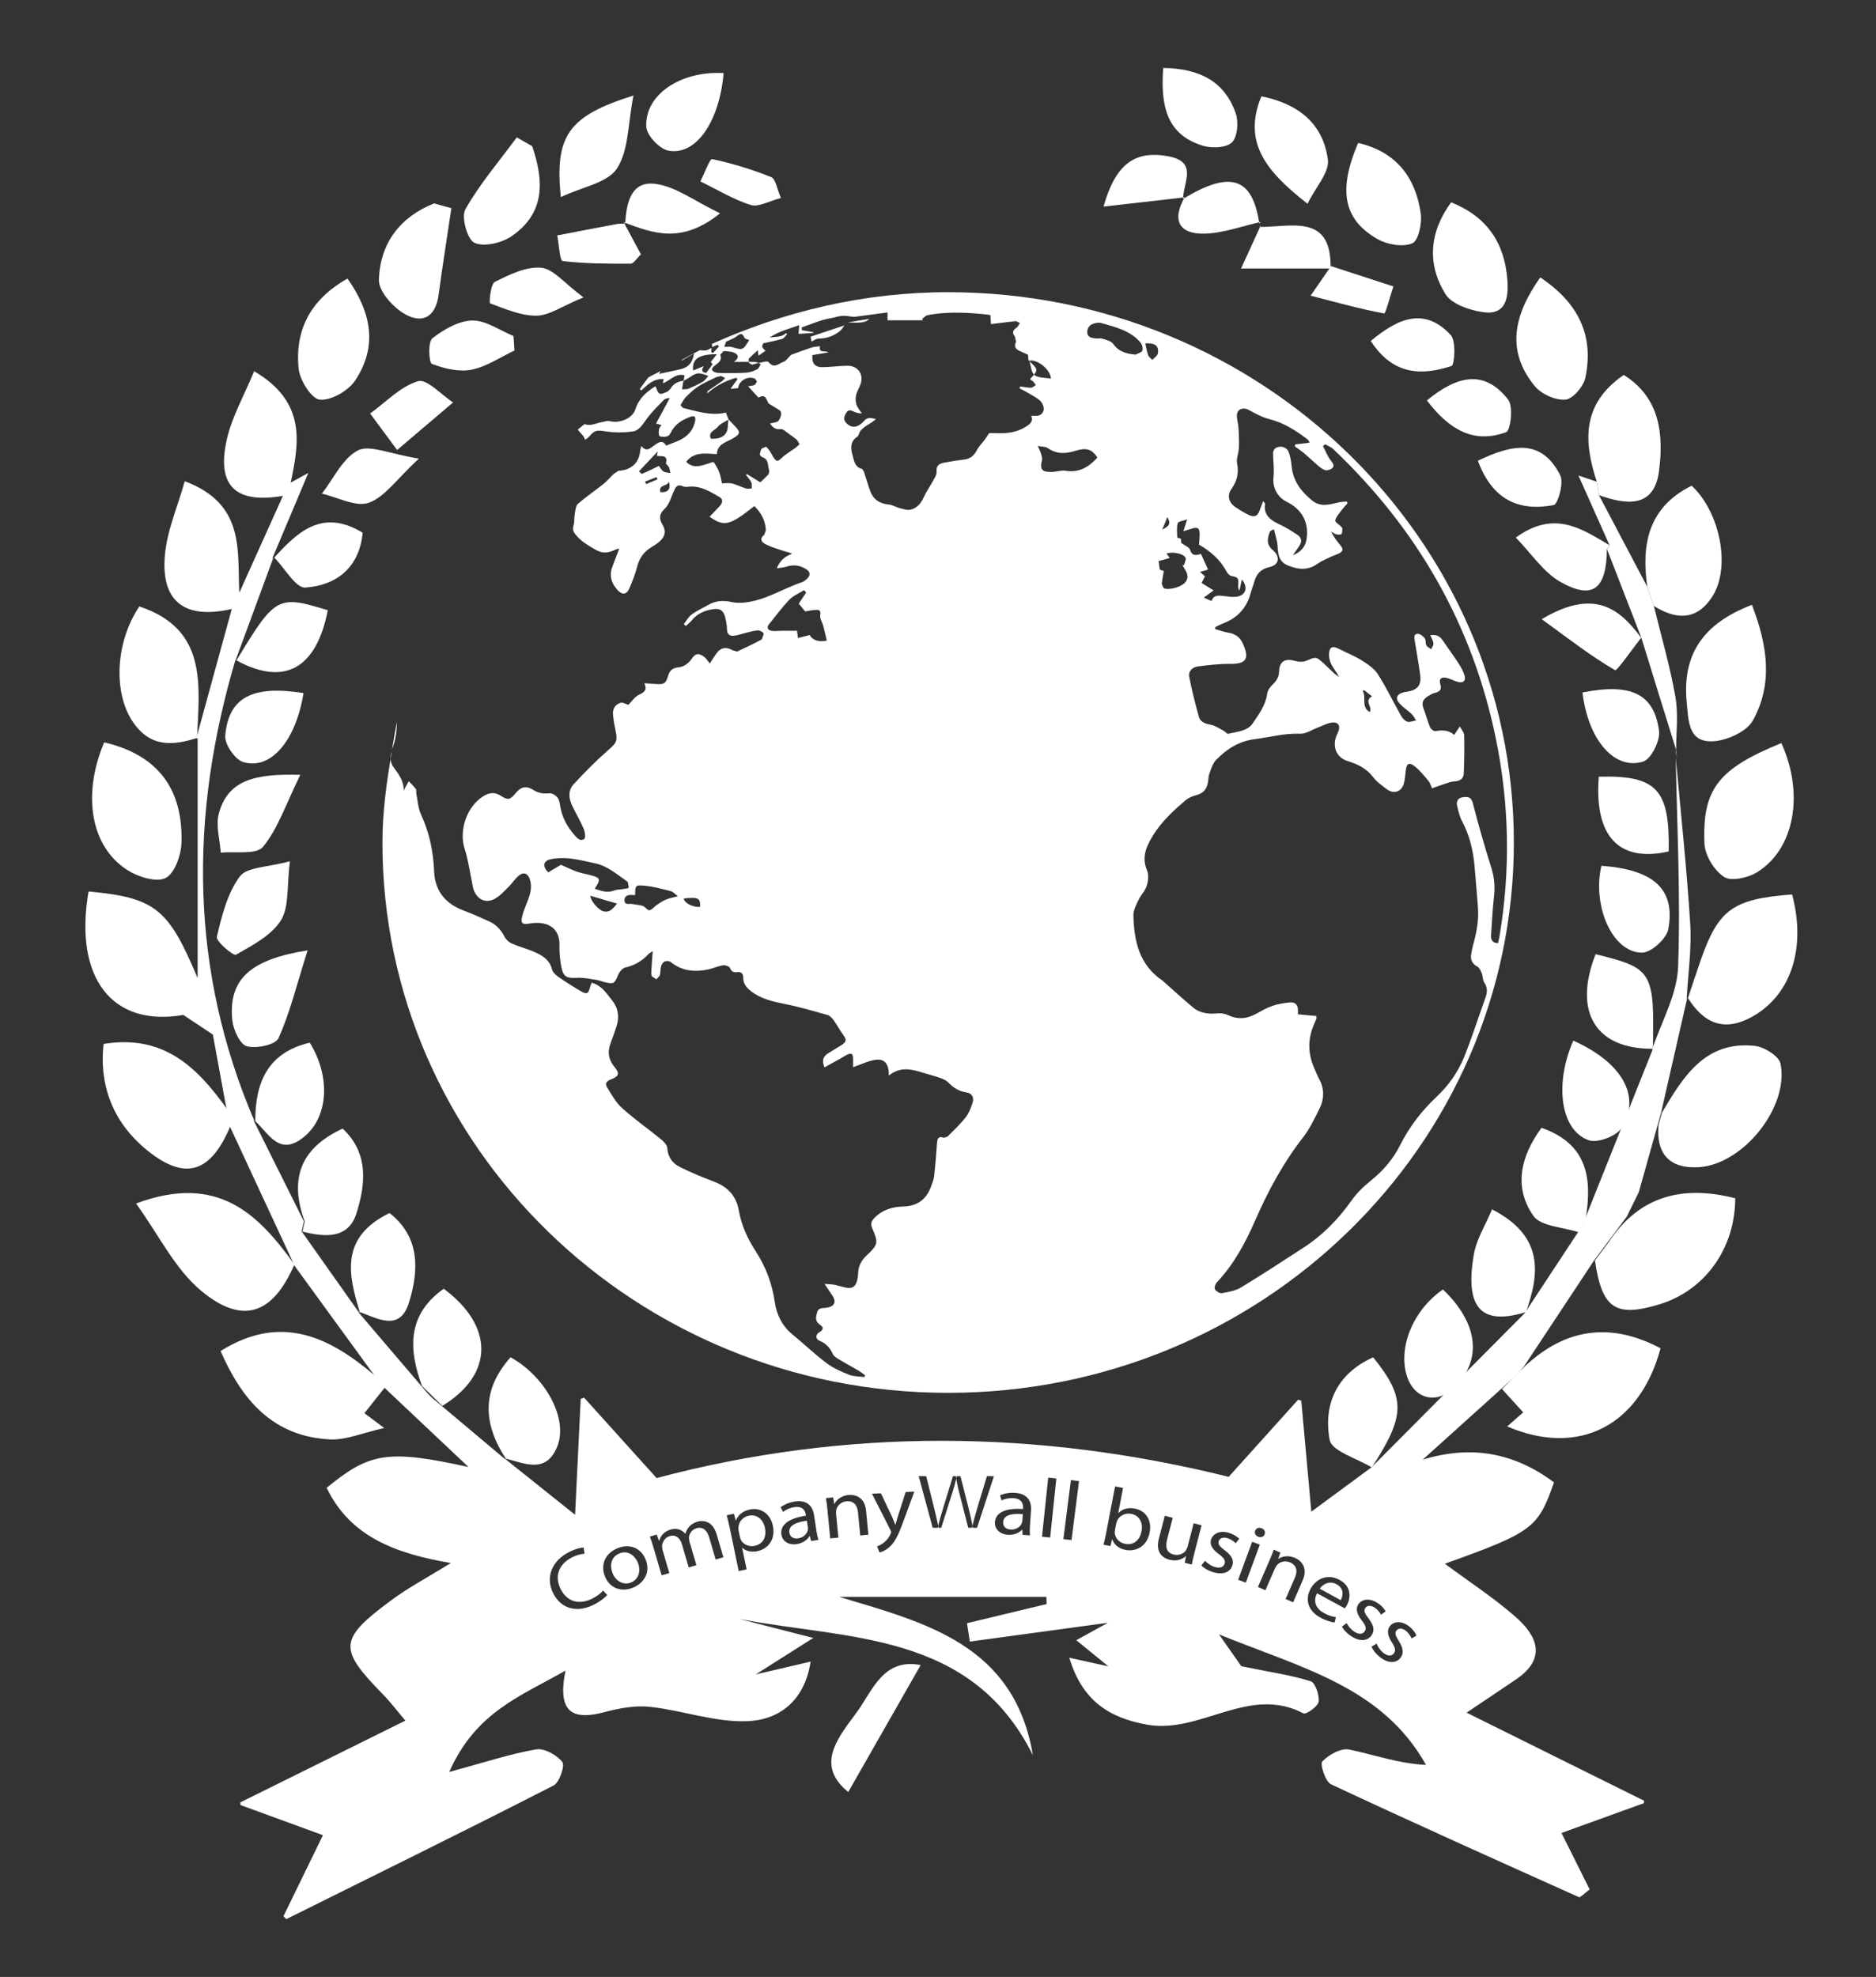
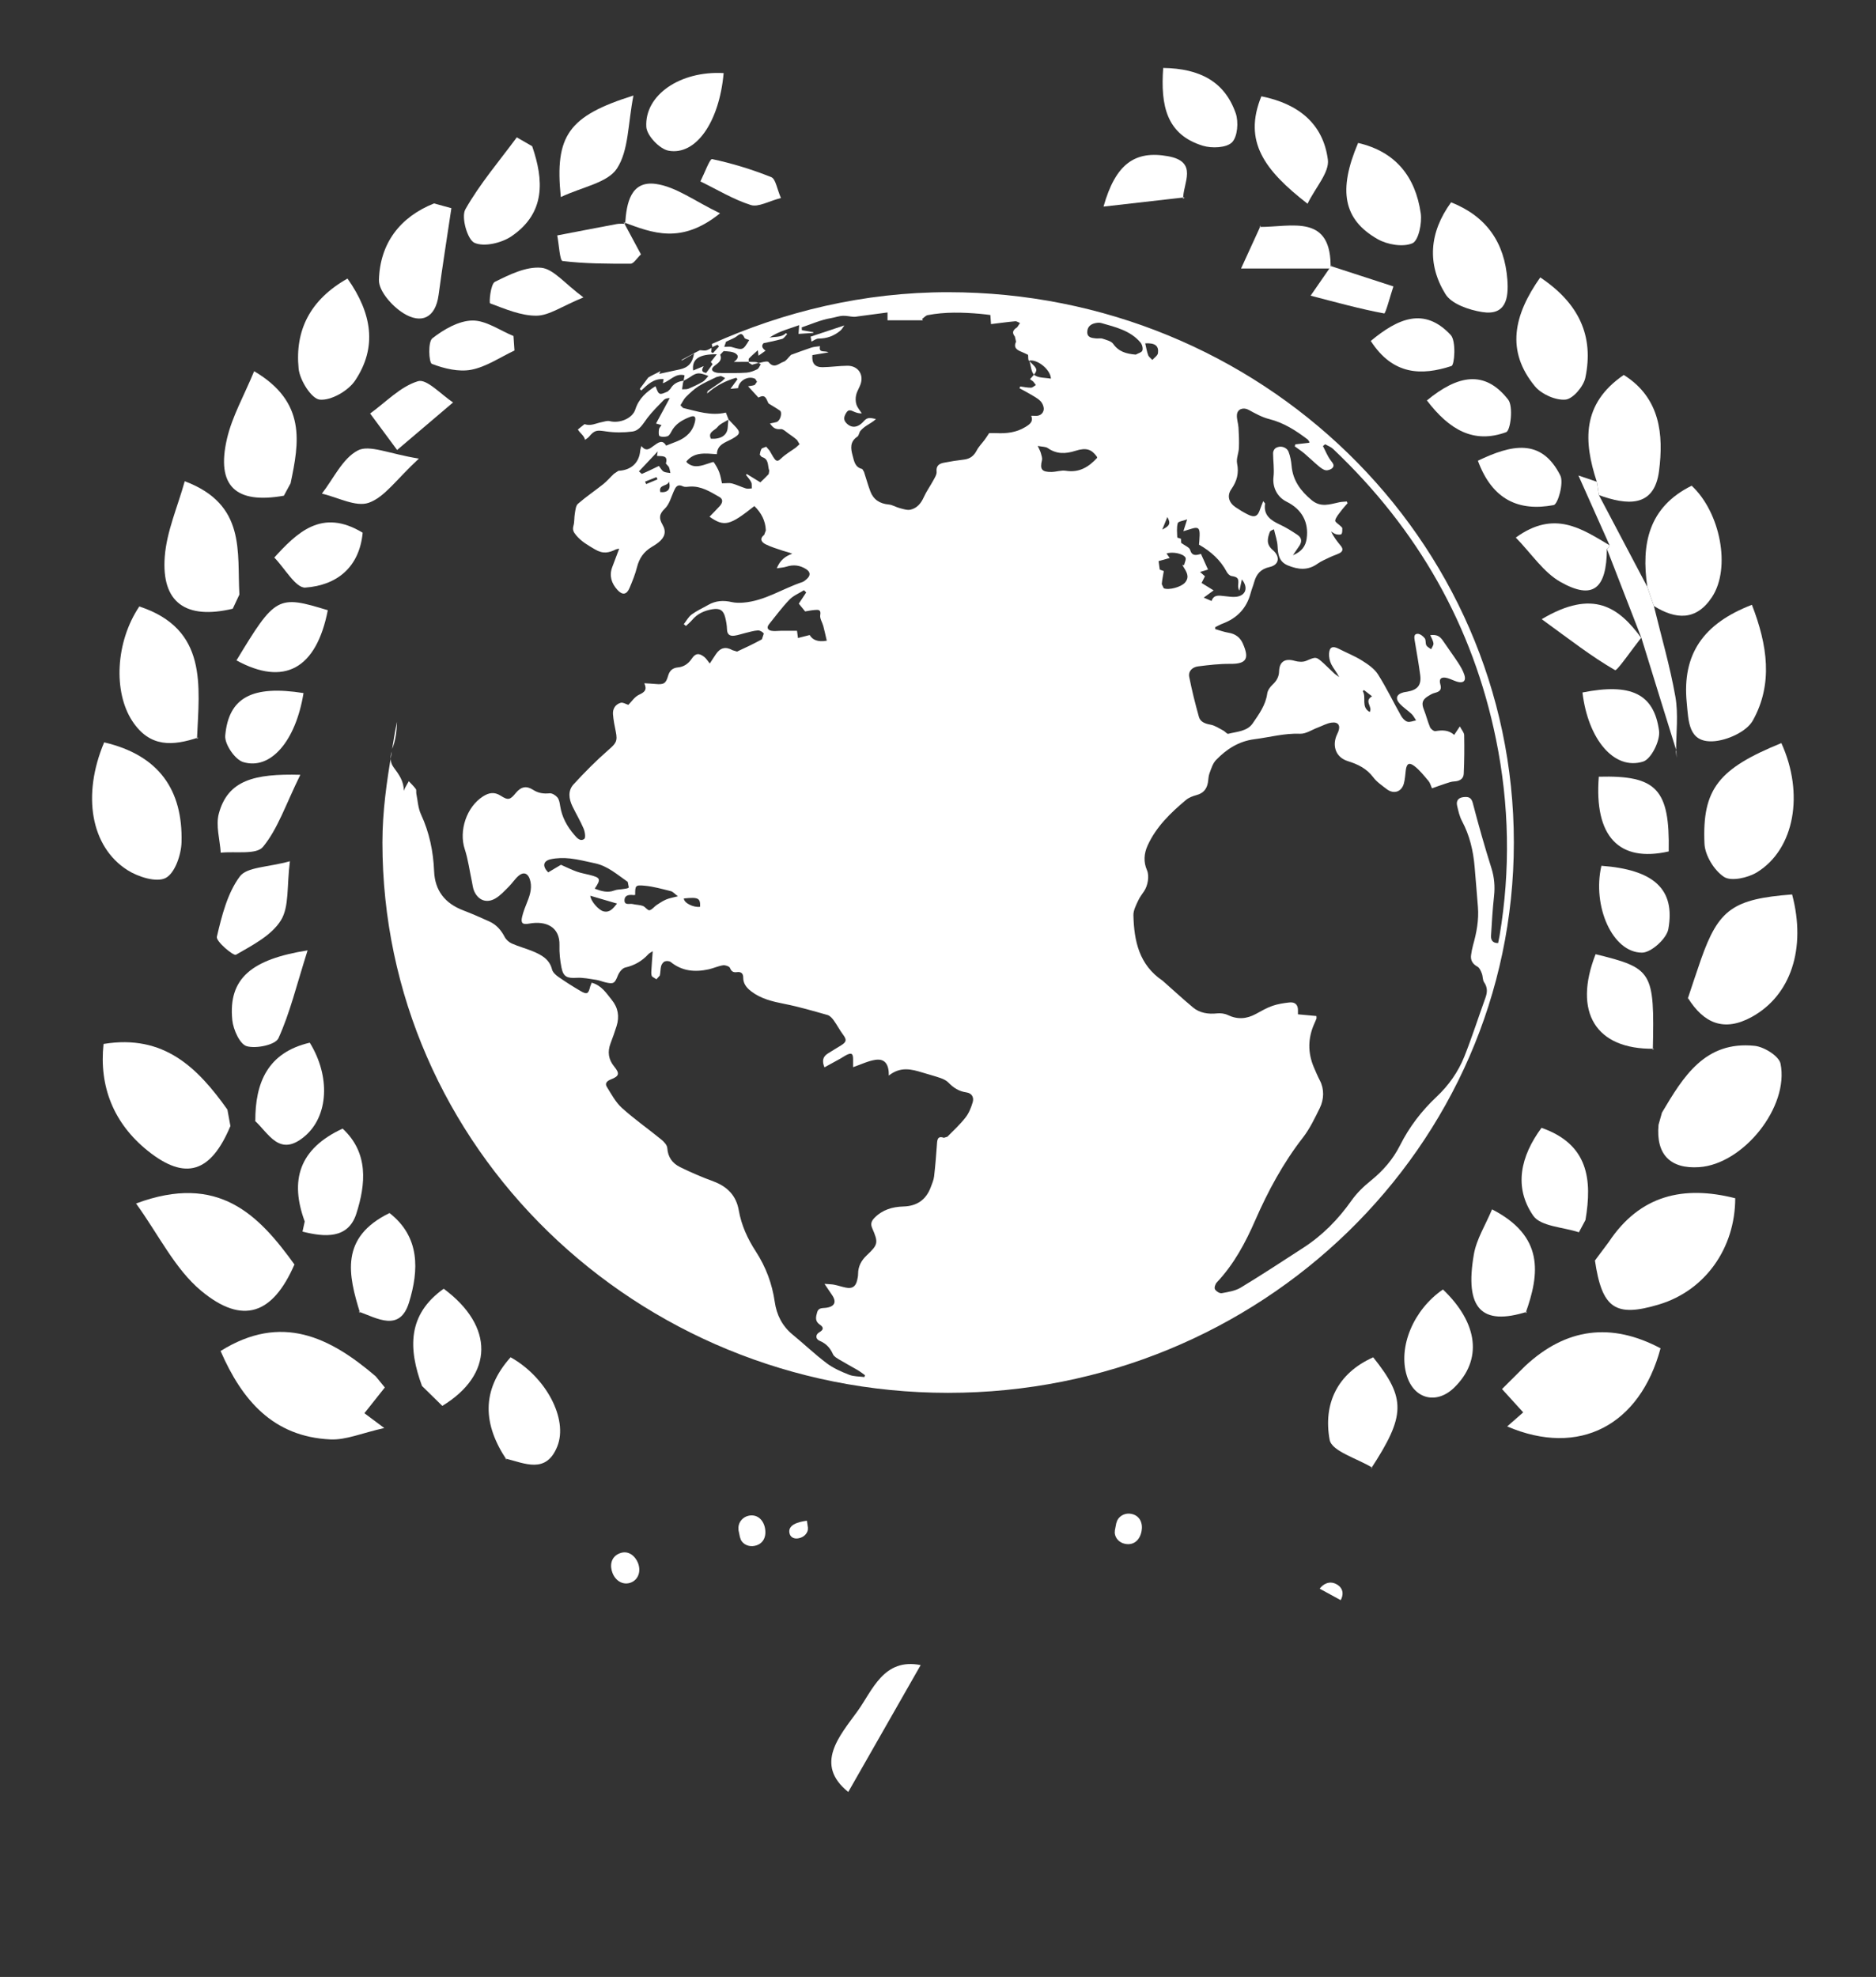
<svg xmlns="http://www.w3.org/2000/svg" id="Layer_1" version="1.1" viewBox="0 0 108.719 114.544">
  <rect x="0" y="0" width="108.719" height="114.544" fill="#333333" stroke="none" />
  <defs>
    <style>
      .st0 {
        fill: #fff;
      }
    </style>
  </defs>
  <path class="st0" d="M47.028,19.791c.136-.063.273-.174.411-.174.484.001.897-.157,1.256-.455.104-.086.169-.217.236-.307-.659.219-1.297.431-1.953.65.007.04.028.163.05.286" />
-   <path class="st0" d="M50.38,18.476c-.427.071-.835.137-1.245.204.847.041,1.025.004,1.245-.204" />
  <path class="st0" d="M22.725,43.394c.213-.509.262-1.036.284-1.57-.119.518-.191,1.044-.284,1.57" />
  <path class="st0" d="M44.106,19.913c.402-.087.816-.16,1.217-.275.115-.032.197-.179.293-.275l-.064-.067c-.397.423-1.156.008-1.446.617" />
  <path class="st0" d="M54.947,16.93c-4.905,0-9.514,1.12-13.692,2.998l.023.183c.101-.045.201-.09.301-.135l.09.098c-.118.128-.235.255-.352.383l-.101-.057.023-.244c-.106.051-.209.123-.321.146-.109.022-.23-.006-.346-.012l.001-.002c-.366.175-.713.378-1.072.565l.016.033c.256-.147.466-.268.707-.406-.093.555-.341.818-.825.923-.393.084-.786.17-1.199.259l.078-.163c-.231.135-.483.235-.709.375-.165.22-.328.439-.492.66l.086.092c.365-.34.716-.704,1.295-.659-.012.061-.022.12-.044.237.434-.143.723-.6,1.259-.459-.019.101-.037.208-.056.314l.011-.006-.012.011.012-.011-.002.005c.116-.065.239-.123.348-.198.409-.281.515-.296,1.078-.075-.121.128-.202.263-.323.333-.267.155-.55.287-.836.406-.107.044-.242.024-.365.033.019-.127.035-.253.056-.379l.042-.12-.01.006.001-.005c-.331.042-.601.177-.768.476l-.15.147c-.155.062-.357.177-.471.126-.121-.054-.163-.276-.242-.43-.502.313-.961.699-1.166,1.343-.168.532-.924.826-1.48.681-.146-.038-.325.029-.485.061-.314.061-.617.239-.979.113-.127.104-.26.202-.386.309.11.202.367.353.416.599.1-.075.172-.114.221-.172.339-.406.464-.395.996-.315.498.074,1.024.073,1.524.007.431-.058.625-.467.871-.788.284-.37.622-.702.948-1.039.075-.078.197-.111.349-.112-.259.481-.518.961-.795,1.474.117.033.209.059.317.091-.058.091-.138.167-.148.251-.016.132-.03.35.037.385.122.064.314.054.455.01.096-.03.173-.163.224-.264.224-.444.621-.672,1.063-.848.268-.106.371-.037.314.241-.118.575-.496.946-1.043,1.165-.198.079-.398.156-.636.25-.218-.385-.473-.165-.733.02-.213.152-.425.356-.698,0-.033.125-.063.195-.069.269-.058.708-.531,1.138-1.263,1.169l-.259.173c-.211.197-.398.422-.622.602-.482.384-.998.731-1.462,1.134-.13.113-.148.365-.182.559-.043.236-.017.487-.081.716-.066.236-.001.363.155.551.305.365.674.572,1.08.812.494.292.819.202,1.23.005.038-.018.083-.02.186-.042-.148.394-.283.739-.41,1.088-.178.494-.034.926.305,1.301.29.319.536.286.702-.105.17-.399.333-.806.439-1.224.126-.497.385-.875.826-1.143.143-.087.287-.174.416-.278.367-.295.466-.623.233-1.026-.217-.374-.2-.613.137-.935.257-.246.359-.651.511-.993.109-.248.203-.452.547-.291.108.051.261.019.393.011.656-.04,1.174.299,1.701.597.251.14.188.354.023.536-.19.208-.389.407-.588.613.855.596,1.166.521,2.598-.618.403.391.644.852.665,1.412l-.094.253c-.293.236-.152.433.079.549.314.157.66.259.996.372.176.06.362.093.549.175-.395.146-.698.358-.897.846.239-.039.406-.045.558-.095.407-.133.785-.085,1.138.139.262.166.274.37.043.576-.08.07-.166.148-.265.18-1.144.38-2.167,1.088-3.411,1.188-.223.017-.458.016-.674-.032-.48-.112-.929-.082-1.358.163-.321.184-.665.338-.96.554-.19.141-.309.373-.459.564l.126.103c.118-.114.249-.218.354-.343.307-.366.713-.548,1.177-.625.431-.071.638.056.742.466.057.227.099.461.105.694.007.297.159.409.432.371.212-.029.416-.104.624-.153.244-.058.487-.136.735-.152.114-.007.286.089.341.187l-.11.33c-.468.256-.952.486-1.439.709l-.259-.078c-.388-.22-.703-.154-.956.214-.126.184-.245.373-.365.556-.119-.144-.207-.299-.338-.396-.31-.231-.499-.194-.713.124-.192.282-.448.464-.79.497-.324.031-.489.192-.575.489-.129.45-.252.516-.731.471-.199-.019-.399-.027-.648-.042.18.39.008.521-.308.668-.255.119-.431.401-.617.584-.132-.038-.317-.159-.45-.118-.3.091-.463.349-.44.657.026.338.091.673.161,1.005.118.574.01.687-.428,1.071-.713.623-1.383,1.299-2.021,1.995-.333.363-.27.836-.063,1.265.21.434.46.851.649,1.294.078.183.131.532.038.599-.24.175-.435-.07-.586-.246-.416-.483-.711-1.026-.81-1.661-.027-.172-.056-.369-.159-.496-.102-.124-.308-.255-.454-.24-.354.035-.656-.008-.958-.202-.393-.253-.702-.18-1.005.187-.319.39-.435.435-.867.157-.378-.243-.693-.177-1.032.039-.955.611-1.404,1.991-1.057,3.049.199.608.28,1.252.415,1.88.042.193.058.398.14.575.24.519.716.697,1.215.411.3-.172.541-.448.791-.695.201-.198.353-.449.569-.629.274-.229.522-.145.637.19.155.449.037.876-.132,1.299-.118.293-.237.59-.31.896-.087.375.032.462.41.392.983-.18,1.791.196,1.756,1.264-.014.43.033.869.118,1.291.107.533.331.619.875.586.374-.022.757.063,1.134.117.177.026.345.1.52.141.496.12.556.062.737-.393.073-.184.253-.421.427-.461.541-.125.977-.376,1.339-.773.052-.057.129-.091.254-.174-.031.432-.062.799-.081,1.167-.006.102-.005.222.046.302l.25.159.194-.215c.046-.18.03-.377.079-.555.028-.103.117-.227.211-.265.097-.038.27-.026.347.036.659.533,1.407.597,2.2.421.281-.062.548-.191.829-.233.129-.021.366.062.404.156.084.208.194.269.402.241.243-.034.365.077.363.313-.002.351.192.591.458.796.566.436,1.232.592,1.926.73.844.166,1.674.41,2.503.645.14.039.269.185.36.311.191.264.339.558.534.818.222.298.218.423-.1.624-.262.166-.534.319-.793.488-.283.184-.326.437-.179.791.327-.179.635-.347.942-.517.104-.059.201-.13.307-.185.315-.164.412-.105.409.239-.002.168,0,.336,0,.453.447-.152.857-.358,1.29-.425.593-.092.792.318.781.911.678-.538,1.317-.37,1.961-.171.344.107.694.195,1.032.314.165.058.342.14.459.261.291.302.611.511,1.044.572.325.045.45.297.364.576-.093.309-.219.629-.417.881-.311.399-.691.749-1.05,1.111l-.203.061c-.313-.114-.376.046-.395.302-.046.642-.095,1.285-.169,1.924-.024.217-.117.428-.195.637-.267.718-.79,1.095-1.579,1.118-.646.019-1.223.186-1.689.665-.188.195-.225.362-.124.595.361.829.348.946-.312,1.564-.324.304-.505.645-.507,1.082-.001.128-.027.257-.058.382-.089.363-.286.487-.662.41-.223-.045-.44-.12-.663-.165-.146-.029-.298-.028-.565-.051.181.266.299.449.424.626.301.423.171.7-.35.764-.191.025-.422-.016-.497.251-.077.272-.143.522.153.722.222.149.237.291-.029.443-.23.132-.23.39.016.493.383.161.613.414.775.779.059.133.233.231.374.316.347.209.708.398,1.058.604.148.087.283.196.425.296l-.034.107c-.298-.041-.618-.026-.888-.133-.451-.177-.913-.379-1.295-.665-.685-.515-1.305-1.11-1.968-1.653-.614-.503-.937-1.146-1.046-1.905-.151-1.048-.514-2.022-1.094-2.916-.482-.74-.84-1.524-.992-2.394-.147-.84-.654-1.37-1.47-1.672-.66-.243-1.31-.52-1.939-.832-.436-.216-.7-.575-.732-1.096-.011-.174-.193-.371-.349-.497-.755-.617-1.562-1.179-2.283-1.832-.367-.33-.61-.798-.874-1.222-.126-.203.018-.344.23-.426.486-.188.532-.34.201-.744-.342-.417-.399-.86-.213-1.352.125-.329.244-.661.349-.997.173-.552.091-1.064-.284-1.523-.318-.391-.587-.836-1.161-.99l-.086.226c-.104.433-.183.476-.585.24-.432-.254-.856-.523-1.266-.809-.149-.106-.318-.262-.359-.424-.147-.594-.611-.845-1.117-1.054-.397-.164-.819-.274-1.212-.448-.166-.073-.334-.224-.416-.382-.204-.393-.476-.708-.883-.894-.5-.228-1.005-.449-1.519-.646-1.063-.407-1.64-1.147-1.687-2.265-.047-1.147-.274-2.248-.763-3.303-.168-.363-.186-.791-.267-1.19-.019-.092.016-.21-.032-.275-.117-.162-.267-.301-.404-.45-.079.14-.161.277-.235.418l-.058.142c.015-.548-.282-.954-.588-1.366-.203-.275-.219-.605-.103-.911-.296,1.723-.546,3.465-.546,5.269,0,17.61,14.678,31.885,32.784,31.885s32.785-14.275,32.785-31.885c0-17.609-14.679-31.885-32.785-31.885M37.445,28.049l-.062-.144c.222-.087.443-.174.665-.262l.055.132c-.22.091-.439.183-.658.274ZM38.266,28.513c-.118-.472.447-.313.499-.616.133.437-.058.658-.499.616ZM38.454,27.318c-.113-.07-.18-.21-.269-.321-.337.161-.658.322-.99.461l-.168-.147c.364-.385.708-.75,1.09-1.156-.019.115-.031.181-.045.259.268.035.666-.068.516.44l.171.194c.05.111.063.238.092.358-.134-.026-.289-.021-.397-.088ZM34.964,52.8c-.279-.076-.734-.592-.754-.901.522.154,1.011.296,1.549.454-.238.299-.436.543-.795.447ZM35.607,51.592c-.394.153-.745.043-1.141-.101.377-.566.344-.638-.317-.804-.245-.062-.496-.104-.731-.188-.28-.099-.546-.234-.91-.393-.175.105-.459.273-.739.439-.345-.349-.302-.659.142-.76.366-.081.763-.084,1.138-.044.476.051.942.178,1.413.274.759.156,1.312.665,1.917,1.081l.062.32c-.043.07-.211.073-.326.095-.169.03-.353.019-.508.081ZM38.612,52.114c-.197.083-.379.203-.558.322-.146.097-.266.28-.419.303-.108.018-.237-.198-.38-.25-.185-.066-.395-.061-.589-.109-.173-.042-.476.091-.475-.211.001-.315.268-.339.53-.307l.089-.011c-.002-.546.003-.586.573-.531.506.049,1.004.192,1.5.315.115.028.206.146.403.295-.287.076-.491.106-.674.184ZM39.631,52.056c.842-.086.963-.022.941.484-.387.052-.935-.22-.941-.484ZM68.255,30.311c.029-.103.32-.135.544-.219-.084.262-.137.428-.219.686.238-.071.339-.099.439-.133.413-.136.518-.057.502.377-.004.106-.01.211-.017.317-.007.091-.017.183-.02.217.706.404,1.248.898,1.609,1.579.053.101.168.22.27.238.37.061.434.131.392.509-.013.117.005.237.074.34.044-.204.088-.407.141-.65.39.482.223.938-.328,1.006-.22.027-.45-.019-.676-.038-.296-.026-.613-.12-.752.281-.158-.068-.298-.128-.455-.195.186-.135.366-.267.574-.418-.242-.149-.466-.286-.699-.431.071-.141.129-.255.196-.387-.087-.076-.172-.151-.283-.249.145-.044.263-.08.461-.14-.139-.307-.27-.596-.41-.908-.288.086-.52.136-.628-.233-.044-.15-.299-.242-.516-.404-.002-.021-.009-.136-.016-.241l-.211-.068c-.01-.28-.047-.574.028-.836ZM67.652,29.957c.202.37.148.505-.297.727.114-.281.197-.483.297-.727ZM67.789,32.33c-.068-.095-.126-.174-.185-.257.302-.122.949-.013,1.095.228.059.098-.047.292-.078.442l-.096-.016.045.093c.178.295.396.588.109.93-.218.26-.93.46-1.237.335l-.115-.239c.02-.244.074-.485.118-.758-.116-.043-.202-.074-.235-.086-.024-.177-.044-.314-.068-.492.174-.048.397-.111.647-.18ZM67.107,20.461c-.019.142-.211.263-.324.394-.084-.092-.204-.17-.244-.277-.078-.209-.111-.434-.171-.684.571-.033.795.143.739.567ZM60.903,21.94c-.335-.062-.725-.034-.951-.208-.195-.149-.201-.53-.3-.839.476-.089,1.237.531,1.251,1.047ZM42.077,19.798c.234-.111.387-.171.527-.251.189-.108.367-.384.54.026.029.067.178.087.274.13-.364.6-.363.594-1.023.4-.118-.034-.256-.005-.424-.005.052-.145.097-.272.106-.3ZM41.737,20.552l.197-.21c.243.018.529.02.71.147.228.159.065.363-.122.481.421,0,.838-.009,1.254.005.107.004.21.085.315.13-.068.1-.114.244-.21.292-.195.096-.414.181-.627.195-.477.032-.958.022-1.437.021-.128,0-.266-.004-.385-.047-.197-.071-.221-.203-.058-.343.208-.178.503-.303.363-.671ZM40.923,21.608c-.321-.054-.24-.222-.141-.396-.197.082-.395.164-.612.255-.083-.668.341-.952,1.373-.941-.135.172-.242.307-.348.442l.1.131c-.116.175-.246.341-.372.509ZM46.118,25.934c-.283.206-.596.382-.843.622-.161.157-.259.204-.392.026-.11-.148-.186-.318-.285-.473l-.195-.228-.257.102c-.069.104-.095.24-.114.366l.113.128c.437.115.328.511.436.793l-.033.197c-.142.158-.301.302-.482.479-.246-.151-.516-.315-.784-.48l-.053.047c.105.141.231.272.305.426.05.103.024.239.033.359-.113.003-.234.033-.336.002-.273-.085-.533-.215-.809-.289-.156-.042-.333-.008-.582-.008-.041-.176-.075-.416-.157-.638-.076-.209-.195-.405-.321-.59-.017-.026-.184.038-.279.069-.419.135-.838.311-1.248-.019l-.063-.08c.466-.583,1.121-.472,1.773-.43.018-.574.511-.68.881-.887.487-.273.519-.383.129-.775-.113-.114-.221-.233-.332-.349l.001.001v.001l-.01.007c-.015.15-.032.3-.04.45-.026.447-.381.692-.974.657-.196-.387.232-.48.381-.676.145-.19.414-.292.633-.431l.001-.018.008.009c-.049-.128-.1-.255-.157-.399-.872.204-1.671-.077-2.478-.268l-.154-.156c.128-.198.196-.361.313-.477.227-.224.461-.45.729-.621.33-.21.696-.367,1.05-.539l.238-.057c.091.015.174.078.261.12l-.185.18c-.276.194-.557.38-.833.574l-.029.141c.494-.448,1.063-.736,1.687-.916l.075.085c-.125.172-.251.344-.407.558.175-.016.309-.028.44-.041.05-.45.611-.745,1-.534l.097.166-.131.184c-.116.045-.249.052-.385.077.204.222.396.432.598.653.3-.149.398-.109.55.27l.043.076c.215.135.439.26.648.406.166.114.028.597-.188.666-.112.036-.232.051-.381.082.161.24.316.362.621.328.139-.016.305.157.45.257.171.116.34.238.495.374l.146.244-.218.197ZM46.923,36.794c-.24.06-.459.115-.678.171-.015-.112-.03-.224-.056-.417h-.942c-.179.001-.364.031-.536,0-.233-.043-.291-.196-.14-.385.387-.48.753-.978,1.18-1.421.224-.233.558-.366.842-.546l.129.13c-.144.218-.288.436-.43.649.103.126.226.276.369.451.157-.025.356-.07.558-.084.201-.016.373-.03.316.295-.034.197.12.422.178.638.073.28.134.563.201.847-.519.091-.827-.046-.991-.328ZM59.935,24.091l-.174-.001c.139.344-.089.497-.332.647-.522.323-1.098.389-1.698.358-.156-.008-.312-.001-.407-.001-.1.15-.175.272-.261.387-.153.207-.344.394-.46.618-.162.312-.385.489-.744.53-.394.045-.787.107-1.174.184-.272.054-.441.184-.407.514.017.161-.102.346-.189.505-.176.327-.399.633-.551.97-.159.357-.388.639-.77.728-.193.045-.424-.038-.63-.091-.215-.054-.417-.189-.632-.208-.525-.047-.888-.286-1.067-.76-.141-.373-.244-.757-.369-1.134l-.098-.162c-.429-.1-.471-.451-.561-.78-.115-.418-.162-.803.276-1.097.093-.064.098-.24.179-.335.099-.118.226-.219.356-.305.182-.12.379-.219.541-.379-.263-.048-.468-.147-.696.115-.366.42-.733.416-1.016.123-.197-.205-.136-.39-.008-.601.138-.231.295-.125.459-.058.121.049.241.098.442.094-.108-.171-.254-.331-.313-.517-.056-.172-.057-.383-.013-.561.058-.236.211-.448.275-.683.15-.547-.207-1.005-.785-.999-.48.005-.959.077-1.44.084-.445.005-.634-.233-.588-.702.294-.05.595-.101.93-.156-.197-.128-.587.067-.488-.362-.17.028-.348.033-.51.086-.423.139-.839.299-1.168.417-.176.171-.282.354-.433.402-.269.084-.538.433-.872.018-.078-.095-.472.046-.719.085l-.237.069-.193-.118v-.227c.157-.171.337-.32.528-.496.011.088.021.171.039.318.147-.104.26-.185.409-.292-.363-.261-.135-.431.046-.598.516-.479,1.196-.619,1.901-.88-.015.203-.026.352-.036.506.29-.019.576-.039.862-.058l-.01-.043c-.219-.038-.439-.075-.658-.113l-.009-.164c.562-.189,1.114-.439,1.692-.535.235-.039.467-.129.706-.136.202-.007.405.046.609.059.09.007.182-.016.273-.028.554-.072,1.109-.147,1.692-.224v.453h2.044l-.033-.083c.105-.074.203-.194.32-.216,1.006-.192,2.02-.163,3.035-.075.212.019.423.048.594.068.014.207.026.376.037.528.508-.061.955-.124,1.405-.164.087-.008.184.066.275.103l-.164.245c-.226.145-.33.291-.132.539l.066.292c-.164.361.058.488.338.599.132.053.259.12.359.167.019.137-.008.286.054.344.552.525.556.52.06,1.064l.187.141.153.199c-.095.055-.19.153-.286.155-.207.003-.415-.044-.623-.071l-.04.105c.188.101.379.198.563.308.223.135.471.253.649.433.121.123.216.354.188.513-.044.248-.264.378-.548.34ZM61.764,27.276c-.261-.042-.543.064-.818.069-.574.01-.692-.156-.562-.678.032-.131-.031-.29-.069-.431-.03-.106-.088-.204-.175-.398.256.05.457.037.582.124.512.359,1.028.341,1.602.158.627-.199.931-.089,1.237.33l.025.074c-.485.525-1.034.879-1.822.752ZM63.9,19.624c-.118-.041-.262-.002-.393-.017-.242-.026-.507-.051-.498-.378.008-.303.209-.459.495-.512.105-.02.223-.028.322.001.828.236,1.683.435,2.267,1.126.097.115.154.332.111.465-.034.108-.249.16-.384.237-.548-.046-.986-.166-1.308-.623-.113-.161-.396-.225-.612-.299ZM86.82,54.642c-.326.007-.424-.19-.411-.428.045-.772.093-1.543.176-2.311.058-.533.014-1.071-.147-1.583-.397-1.256-.756-2.522-1.087-3.796-.089-.343-.277-.366-.544-.338-.303.033-.426.222-.364.494.07.306.14.625.287.899.442.828.647,1.711.727,2.629.069.78.128,1.56.192,2.341.062.756-.079,1.5-.286,2.229-.05.177-.081.361-.108.543-.047.314.081.528.374.692.122.068.193.252.249.398.063.16.038.366.13.501.203.296.193.577.079.894-.412,1.137-.778,2.29-1.226,3.414-.353.884-.911,1.673-1.605,2.325-.878.824-1.586,1.754-2.12,2.814-.405.806-.979,1.472-1.693,2.047-.422.34-.816.722-1.128,1.164-.761,1.077-1.665,1.999-2.778,2.721-1.201.778-2.398,1.565-3.624,2.307-.319.195-.733.26-1.114.329-.118.021-.327-.114-.39-.23-.049-.092.021-.304.11-.397.994-1.052,1.658-2.299,2.225-3.597.743-1.699,1.616-3.317,2.766-4.796.4-.516.686-1.121.976-1.709.245-.501.264-1.094.007-1.589-.128-.245-.236-.501-.345-.756-.369-.856-.357-1.71.027-2.559.043-.096.086-.194.122-.292l-.008-.134c-.343-.031-.686-.063-1.069-.099v-.237c.005-.331-.185-.485-.5-.45-.331.037-.669.089-.981.197-.336.118-.65.301-.964.472-.533.289-1.059.327-1.619.06-.185-.089-.428-.118-.634-.095-.495.054-.999-.022-1.381-.342-.573-.479-1.123-.984-1.682-1.479l-.079-.071c-1.371-.921-1.658-2.311-1.696-3.79-.008-.283.15-.583.276-.854.089-.191.218-.363.339-.54.215-.312.322-.875.171-1.222-.209-.481-.176-.96.038-1.431.49-1.078,1.325-1.887,2.224-2.639.166-.139.397-.225.613-.283.388-.103.586-.344.654-.712.034-.183.029-.381.095-.552.101-.269.19-.574.384-.773.604-.621,1.307-1.083,2.223-1.199.879-.111,1.735-.354,2.642-.317.337.014.685-.231,1.027-.358.265-.099.522-.248.795-.285.389-.055.531.166.392.52l-.114.258c-.241.636.006,1.247.667,1.452.59.184,1.093.431,1.471.934.201.269.502.471.775.682.411.318.868.173,1.002-.324.067-.247.079-.508.111-.763.047-.384.19-.479.505-.238.311.239.558.563.815.864.088.103.12.251.198.421.271-.096.534-.194.8-.28.158-.05.32-.112.483-.119.31-.013.543-.145.557-.44.036-.746.04-1.494.026-2.241-.003-.153-.145-.302-.251-.507-.13.193-.216.323-.328.491-.329-.294-.698-.281-1.089-.218-.091.015-.265-.121-.309-.223-.141-.333-.225-.688-.359-1.025-.145-.36-.098-.567.239-.777.12-.075.248-.154.385-.188.288-.073.429-.174.327-.512-.097-.323.084-.447.432-.342.182.054.354.144.537.201.354.109.538-.038.431-.38-.078-.253-.22-.491-.366-.717-.276-.424-.581-.831-.863-1.252-.196-.293-.369-.389-.753-.347.069.165.167.316.186.477.014.107-.085.226-.133.34-.096-.075-.228-.131-.279-.228-.062-.12-.015-.302-.091-.404-.093-.122-.263-.256-.403-.261-.233-.007-.212.198-.184.37.11.67.233,1.339.322,2.013.079.595-.151.868-.761.972l-.179.029c-.435.106-.532.362-.231.68.202.214.459.377.673.581.107.103.174.246.259.372-.171.03-.36.118-.506.074-.146-.044-.284-.202-.364-.343-.453-.8-.849-1.631-1.342-2.405-.21-.328-.583-.581-.929-.798-.42-.264-.893-.448-1.337-.677-.347-.179-.536-.112-.564.264-.016.209.037.445.13.633.125.25.32.466.454.744l-.257-.189c-.21-.194-.41-.397-.62-.59-.468-.428-.459-.405-1.037-.163-.187.078-.452.061-.654.002-.561-.166-.896.035-.912.604-.009.313-.14.549-.374.767-.146.136-.29.336-.314.523-.09.671-.485,1.201-.844,1.729-.313.457-.911.474-1.416.601-.071.018-.179-.134-.281-.186-.245-.126-.487-.298-.75-.344-.317-.056-.586-.16-.668-.451-.214-.765-.408-1.537-.561-2.314-.066-.337.186-.571.516-.612.618-.078,1.243-.151,1.863-.145.943.009,1.12-.304.72-1.195-.155-.341-.43-.546-.823-.609-.262-.042-.514-.138-.77-.21l.001-.113c.144-.07.283-.152.434-.207.846-.319,1.387-.899,1.616-1.757.056-.216.145-.422.204-.637.127-.466.373-.768.9-.884.541-.118.637-.591.18-.982-.391-.333-.309-.665-.176-1.038.021-.059.084-.103.245-.164.074.331.196.66.211.994.023.474.086.889.596,1.099.585.24,1.149.307,1.707-.091.228-.162.498-.273.754-.396.172-.082.358-.136.527-.221.206-.105.224-.252.076-.43-.209-.252-.41-.511-.557-.829.095.055.184.134.287.16.1.025.275.039.311-.013.062-.088.044-.23.049-.35l-.067-.08c-.122-.122-.364-.265-.345-.355.043-.2.211-.378.342-.556.115-.155.25-.297.376-.446l-.047-.098c-.143.014-.288.015-.428.044-.547.116-1.073.32-1.604-.12-.643-.533-1.09-1.141-1.165-1.982-.025-.277-.074-.561-.175-.818-.115-.292-.501-.388-.758-.212-.078.054-.141.185-.141.281,0,.462.079.93.025,1.385-.07.6.216,1.165.757,1.433.898.446,1.294,1.194,1.165,2.138-.059.429-.275.75-.797.965.159-.233.261-.385.365-.534.171-.246.149-.48-.099-.645-.326-.218-.662-.43-1.017-.595-.537-.249-.965-.544-.863-1.213.004-.023-.037-.052-.108-.146-.072.187-.134.325-.18.468-.136.42-.319.504-.725.297-.245-.124-.481-.267-.707-.421-.383-.263-.5-.664-.232-1.043.326-.466.444-.925.331-1.487-.056-.281.092-.595.105-.896.017-.39,0-.782-.023-1.172-.015-.253-.113-.509-.091-.757.03-.337.384-.44.677-.28.381.209.776.43,1.193.534.854.215,1.555.671,2.231,1.184l.086.11.007.08c-.27.03-.541.061-.812.091l-.029.118c.186.136.38.263.555.41.278.236.538.49.817.724.124.103.268.22.419.248.12.022.306-.042.391-.132.131-.139.036-.264-.084-.416-.198-.253-.315-.566-.467-.853l.13-.104c.154.09.335.152.461.273,4.918,4.661,8.098,10.256,9.438,16.818.773,3.782.845,7.585.206,11.395-.023.137-.055.274-.083.416ZM79.377,41.252c-.523-.295-.174-.837-.402-1.206l.069-.065c.152.117.305.236.471.364-.496.274.057.609-.138.907Z" />
  <path class="st0" d="M87.045,80.481c.447-.445.895-.889,1.342-1.335,2.374-2.211,4.986-2.543,7.846-1.026-1.196,4.453-4.703,6.32-8.888,4.527.372-.326.661-.579.929-.814-.373-.41-.801-.881-1.229-1.352" />
  <path class="st0" d="M21.773,79.743c.176.216.353.432.529.647-.394.497-.788.993-1.184,1.491.153.113.446.332,1.151.858-1.292.289-2.218.703-3.123.66-3.314-.155-5.12-2.266-6.363-5.123,3.531-2.202,6.333-.802,8.99,1.467" />
  <path class="st0" d="M92.431,73.033c.268-.358.536-.718.804-1.076,1.802-2.715,4.329-3.292,7.326-2.531-.005,2.918-1.764,5.352-4.406,6.15-2.543.768-3.314.241-3.724-2.543" />
  <path class="st0" d="M17.06,73.27c-1.247,2.868-2.989,3.527-5.404,1.517-1.523-1.269-2.459-3.243-3.772-5.058,4.786-1.777,7.114.656,9.223,3.595l-.047-.054" />
  <path class="st0" d="M13.178,64.287c.059.318.117.636.175.954-1.129,2.695-2.598,3.195-4.792,1.434-1.973-1.585-2.824-3.718-2.56-6.189,3.513-.579,5.464,1.397,7.177,3.801" />
  <path class="st0" d="M96.117,65.168c.067-.236.132-.471.199-.706,1.232-2.075,2.492-4.166,5.374-3.866.548.058,1.408.592,1.497,1.034.506,2.494-2.147,5.82-4.716,5.994-1.671.113-2.514-.733-2.354-2.456" />
  <path class="st0" d="M97.792,57.917c.261-.776.513-1.554.783-2.326,1.023-2.91,1.86-3.504,5.282-3.767.833,3.133-.076,5.854-2.339,7.098-1.615.887-2.781.357-3.69-1.087l-.036.082" />
  <path class="st0" d="M6.037,43.012c3.199.747,4.562,2.788,4.483,5.786-.019.73-.385,1.795-.92,2.072-.53.275-1.595-.061-2.217-.457-2.128-1.358-2.634-4.352-1.346-7.401" />
  <path class="st0" d="M103.234,43.054c1.334,2.926.771,6.147-1.417,7.489-.524.32-1.493.536-1.906.264-.569-.373-1.101-1.242-1.132-1.92-.14-3.182.825-4.353,4.455-5.833" />
  <path class="st0" d="M11.501,42.728c-1.477.492-2.814.603-3.833-.95-1.105-1.683-.979-4.577.405-6.64,3.98,1.311,3.48,4.572,3.343,7.676l.085-.086" />
  <path class="st0" d="M101.528,35.042c.904,2.34,1.236,4.579.054,6.703-.363.652-1.509,1.168-2.321,1.205-1.416.064-1.405-1.146-1.512-2.256-.267-2.78.947-4.563,3.779-5.652" />
  <path class="st0" d="M13.874,34.447c-.129.274-.259.549-.387.823-2.711.643-4.14-.35-3.939-3.017.11-1.466.748-2.892,1.158-4.371,3.574,1.343,3.024,4.102,3.168,6.565" />
  <path class="st0" d="M95.466,34.004c-.363-2.49.074-4.626,2.57-5.862,1.669,1.555,2.282,4.765,1.185,6.442-.91,1.391-2.098,1.323-3.375.526-.127-.369-.254-.737-.38-1.106" />
  <path class="st0" d="M16.84,28.002c-.129.239-.259.479-.389.719-2.797.497-3.931-.563-3.298-3.297.299-1.295.991-2.499,1.575-3.916,3.044,1.792,2.607,4.134,2.112,6.494" />
  <path class="st0" d="M92.538,27.912c-.763-2.33-.889-4.507,1.563-6.188,2.122,1.33,2.313,3.468,2.045,5.56-.279,2.178-1.899,1.971-3.485,1.404-.041-.258-.082-.517-.123-.776" />
  <path class="st0" d="M89.262,16.073c2.243,1.499,3.119,3.394,2.613,5.813-.106.506-.721,1.228-1.152,1.267-.574.051-1.391-.313-1.771-.773-1.689-2.049-1.234-4.118.31-6.307" />
  <path class="st0" d="M20.138,16.14c1.423,2.013,1.731,3.977.445,5.904-.4.6-1.39,1.172-2.051,1.111-.478-.045-1.16-1.124-1.226-1.795-.22-2.22.664-3.996,2.832-5.22" />
  <path class="st0" d="M84.096,11.722c2.068.823,3.1,2.348,3.26,4.491.076,1.034-.065,2.089-1.459,1.867-.764-.121-1.776-.465-2.131-1.042-1.069-1.734-.945-3.566.33-5.316" />
  <path class="st0" d="M26.159,12.062c-.248,1.673-.517,3.344-.74,5.02-.182,1.361-1.018,1.702-2.04,1.066-.65-.403-1.438-1.287-1.419-1.933.062-2.115,1.216-3.639,3.193-4.429.335.092.671.184,1.006.276" />
  <path class="st0" d="M25.633,81.456c-.393-.385-.785-.77-1.177-1.154-.793-2.151-.856-4.134,1.258-5.633,2.94,2.177,2.897,4.977-.081,6.787" />
  <path class="st0" d="M78.706,8.282c2.175.503,3.323,1.96,3.629,4.074.084.576-.13,1.592-.486,1.741-.55.232-1.446.079-2.01-.241-1.995-1.132-2.302-2.83-1.133-5.574" />
  <path class="st0" d="M83.623,74.712c2.051,1.96,2.296,4.076.657,5.68-1.019.999-2.325.679-2.749-.675-.522-1.671.382-3.835,2.092-5.005" />
  <path class="st0" d="M79.52,85.032c-.86-.529-2.341-.943-2.463-1.609-.381-2.067.428-3.848,2.524-4.781,1.91,2.388,1.883,3.375-.142,6.473l.081-.083" />
  <path class="st0" d="M30.841,8.472c.673,1.959.786,3.86-1.193,5.214-.573.393-1.589.635-2.15.384-.412-.183-.782-1.495-.529-1.941.837-1.479,1.964-2.793,2.98-4.17.297.171.594.343.892.513" />
  <path class="st0" d="M29.369,84.595c-1.373-2.042-1.503-4.029.221-5.955,2.046,1.138,3.342,3.569,2.709,5.159-.646,1.624-1.892.982-3.019.704l.089.092" />
  <path class="st0" d="M91.881,70.689c-.127.238-.253.474-.38.71-.909-.304-2.217-.335-2.65-.967-1.134-1.649-.737-3.431.483-5.086,2.712.947,2.948,2.992,2.547,5.343" />
  <path class="st0" d="M14.796,64.97c-.013-2.252.727-3.992,3.156-4.557,1.205,1.953,1.084,4.246-.28,5.411-1.486,1.27-2.096-.173-2.94-.923l.064.069" />
  <path class="st0" d="M20.868,76.077c-.69-2.218-1.184-4.384,1.705-5.794,1.773,1.379,1.708,3.308,1.131,5.182-.533,1.73-1.841.917-2.928.524l.092.088" />
  <path class="st0" d="M88.503,76c-2.644.837-3.633-.178-3.088-3.329.153-.88.676-1.697,1.053-2.602,3.003,1.547,2.778,3.699,1.939,6.023l.096-.092" />
  <path class="st0" d="M17.531,71.359l.129-.588c-.878-2.381-.329-4.214,2.196-5.38,1.519,1.406,1.34,3.225.796,4.925-.476,1.489-1.85,1.363-3.121,1.043" />
-   <path class="st0" d="M91.177,60.294c2.826,1.267,3.937,3.209,2.815,5.043-.295.481-1.399.908-1.914.73-1.633-.563-2.015-3.236-.901-5.773" />
  <path class="st0" d="M75.775,11.805c-2.497-1.944-3.743-3.607-2.676-6.225,2.162.432,3.583,1.599,3.854,3.667.097.74-.708,1.598-1.178,2.558" />
  <path class="st0" d="M17.826,55.064c-.652,2.063-1.029,3.641-1.689,5.09-.174.384-1.285.619-1.837.463-.401-.113-.783-.962-.838-1.517-.241-2.424,1.133-3.523,4.364-4.036" />
  <path class="st0" d="M95.844,60.764c-3.363.046-4.694-2.113-3.375-5.478,3.309.813,3.416.993,3.317,5.547l.058-.069" />
  <path class="st0" d="M92.805,50.163c3.026.224,4.297,1.345,3.879,3.669-.1.554-.995,1.364-1.525,1.364-1.712-.001-2.894-2.689-2.354-5.033" />
  <path class="st0" d="M16.801,49.9c-.186,1.444-.031,2.638-.524,3.427-.548.878-1.654,1.443-2.605,1.991-.141.081-1.166-.777-1.104-1.042.285-1.216.609-2.524,1.33-3.494.411-.555,1.61-.524,2.903-.882" />
  <path class="st0" d="M36.71,5.535c-.325,1.637-.268,3.176-.956,4.228-.542.831-2.001,1.062-3.254,1.655-.363-3.572.447-4.699,4.21-5.883" />
  <path class="st0" d="M67.41,3.937c2.129.032,3.561.792,4.202,2.622.176.502.109,1.365-.217,1.691-.323.32-1.171.353-1.69.194-2.114-.652-2.45-2.33-2.295-4.507" />
  <path class="st0" d="M96.706,49.332c-2.89.656-4.326-.879-4.051-4.33,3.354-.089,4.118.727,4.051,4.33" />
  <path class="st0" d="M41.937,4.235c-.253,2.847-1.612,4.789-3.197,4.495-.516-.096-1.255-.875-1.285-1.377-.106-1.843,1.96-3.26,4.482-3.118" />
  <path class="st0" d="M91.708,40.122c2.793-.552,4.143.056,4.438,2.217.078.568-.454,1.64-.923,1.787-1.679.524-3.195-1.295-3.515-4.004" />
  <path class="st0" d="M17.405,44.891c-.858,1.745-1.304,3.133-2.166,4.178-.384.467-1.605.245-2.446.336-.05-.759-.299-1.571-.111-2.267.523-1.938,2.063-2.318,4.723-2.247" />
  <path class="st0" d="M17.59,40.156c-.448,2.781-1.91,4.479-3.497,3.998-.478-.145-1.084-1.037-1.04-1.534.197-2.214,1.566-2.934,4.537-2.464" />
  <path class="st0" d="M13.695,38.278c2.26-3.738,2.398-3.813,5.302-2.921-.668,3.406-2.529,4.42-5.31,2.897l.008.024" />
  <path class="st0" d="M95.117,36.944c-.524.66-1.409,1.946-1.518,1.884-1.363-.784-2.614-1.763-4.253-2.953,3.006-1.788,4.486-.667,5.788,1.11l-.017-.041" />
  <path class="st0" d="M93.124,31.804c-.018,2.325-.813,2.973-2.689,1.914-.99-.559-1.683-1.642-2.591-2.571,2.238-1.626,3.827-.506,5.435.447-.039.116-.09.186-.155.21" />
  <path class="st0" d="M15.816,32.393c1.397-1.548,2.833-2.965,5.202-1.528-.19,2.004-1.495,3.049-3.321,3.179-.556.04-1.197-1.126-1.8-1.739l-.081.088" />
  <path class="st0" d="M53.355,96.474c-1.529,2.678-2.866,5.022-4.196,7.352-1.999-1.603-.497-3.25.543-4.69.862-1.195,1.503-3.088,3.653-2.662" />
  <path class="st0" d="M85.647,26.694c1.941-.93,3.675-1.333,4.776.853.216.427-.14,1.673-.386,1.718-1.994.374-3.548-.282-4.39-2.571" />
  <path class="st0" d="M23.014,26.072c-.752-1.016-1.158-1.564-1.564-2.113.914-.659,1.754-1.564,2.774-1.872.507-.155,1.346.785,2.034,1.229-.963.819-1.927,1.638-3.244,2.756" />
  <path class="st0" d="M24.275,26.571c-1.311,1.212-1.986,2.239-2.907,2.56-.753.261-1.799-.322-2.715-.53.677-.867,1.195-2.037,2.083-2.502.672-.351,1.815.198,3.539.472" />
  <path class="st0" d="M82.692,23.201c1.795-1.476,3.356-1.784,4.711-.046.305.393.14,1.791-.117,1.885-1.869.683-3.284-.121-4.594-1.839" />
  <path class="st0" d="M79.44,19.754c1.572-1.305,3.1-1.989,4.632-.346.323.347.226,1.74.044,1.799-1.726.564-3.393.539-4.676-1.453" />
  <path class="st0" d="M29.815,20.309c-.828.388-1.623.941-2.494,1.112-.727.142-1.58-.064-2.292-.338-.176-.068-.235-1.276.026-1.48.657-.514,1.524-1.018,2.315-1.032.79-.014,1.59.573,2.387.897.019.28.039.561.058.841" />
  <path class="st0" d="M33.812,17.231c-1.266.522-1.991,1.053-2.72,1.06-.901.009-1.817-.391-2.689-.715-.067-.024.025-1.12.279-1.246.839-.418,1.812-.898,2.683-.816.71.067,1.348.904,2.447,1.717" />
  <path class="st0" d="M77.113,15.413c1.213.394,2.425.788,3.638,1.182-.182.546-.454,1.581-.532,1.566-1.405-.26-2.786-.647-4.266-1.029.422-.611.825-1.194,1.229-1.777l-.069.058" />
  <path class="st0" d="M36.146,12.879c.333.62.666,1.241.998,1.859-.244.231-.42.539-.596.54-1.318.005-2.644.002-3.947-.155-.16-.019-.208-.966-.308-1.483,1.149-.22,2.298-.444,3.448-.659.159-.029.326-.012.488-.017l-.083-.085" />
  <path class="st0" d="M45.257,11.473c-.702.179-1.307.545-1.749.405-1.015-.324-1.95-.896-2.918-1.367.23-.454.547-1.322.675-1.294,1.168.248,2.323.602,3.432,1.047.256.103.326.673.56,1.209" />
  <path class="st0" d="M93.124,31.804c.065-.024.116-.094.155-.21-.586-1.315-1.173-2.63-1.805-4.044.471.159.767.259,1.064.361.041.259.082.518.123.776.935,1.771,1.869,3.544,2.805,5.317.126.369.253.737.38,1.106.426,1.749.934,3.483,1.246,5.251.181,1.025.044,2.104.042,3.166l.019-.022c-.681-2.175-1.353-4.361-2.031-6.553l.012.033c-.674-1.732-1.342-3.457-2.01-5.181" />
-   <path class="st0" d="M73.065,12.858c-1.077.239-2.147.645-3.229.679-1.472.047-1.957-.741-1.184-2.102l-.087.089c2.731-1.667,4.015-1.254,4.416,1.422l.084-.088" />
  <path class="st0" d="M36.229,12.964c.079-1.187.315-2.513,1.786-2.306,1.169.165,2.243.996,3.713,1.701-2.25,1.816-3.915,1.141-5.58.521l.081.084" />
  <path class="st0" d="M68.652,11.435c-1.453.166-2.904.331-4.7.535.694-2.464,1.812-3.269,3.742-2.917,1.765.321.868,1.546.87,2.47l.088-.088" />
  <path class="st0" d="M77.182,15.558h-5.26c.565-1.232.855-1.864,1.143-2.497l-.084.088c1.861.013,4.231-.819,4.128,2.471l.073-.062" />
  <path class="st0" d="M77.45,91.787c-.422-.23-.797.018-.971.261l1.218.664c.134-.237.223-.668-.247-.925" />
-   <path class="st0" d="M58.135,88.181c-.019.277.177.421.419.438.34.023.568-.155.657-.348l.036-.134.029-.406c-.517-.046-1.109-.004-1.141.45" />
  <path class="st0" d="M43.389,87.82c-.317.066-.57.331-.595.663l.004.178.082.393.056.167c.145.272.467.414.8.344.491-.102.701-.522.592-1.05-.096-.46-.447-.797-.939-.695" />
  <path class="st0" d="M45.746,88.797c.041.273.263.372.503.336.337-.051.521-.275.567-.483l.006-.138-.061-.403c-.514.068-1.083.236-1.015.688" />
  <path class="st0" d="M65.559,87.712c-.319-.062-.653.076-.81.377l-.059.166-.08.414-.008.156c.034.309.265.561.605.626.488.095.848-.206.949-.735.089-.461-.099-.908-.597-1.004" />
  <path class="st0" d="M97.127,43.536c.011.125.024.25.034.375-.002-.136-.006-.272-.008-.406l-.026.031" />
  <path class="st0" d="M35.909,90c-.522.206-.576.728-.411,1.143.189.479.638.718,1.07.547.421-.167.597-.647.402-1.139-.148-.371-.539-.758-1.061-.551" />
-   <path class="st0" d="M97.953,53.525c-.203-3.213-.545-6.417-.839-9.623.076,4.049.285,8.092.136,12.123-.059,1.617-.983,3.203-1.513,4.803l.06-.072c-1.357,3.398-2.715,6.798-4.072,10.196l-.07.132c-1.098,1.666-2.197,3.333-3.295,4.999l.095-.092c-3.021,3.039-6.043,6.078-9.064,9.117l.081-.085c-1.141.841-2.281,1.682-3.477,2.563-.236-2.604-.403-4.449-.583-6.428l-.181-.062c-1.355,1.505-2.721,3.023-4.025,4.471-11.11-2.757-22.219-2.833-33.154.071l-4.201-4.657c-.095.034-.103.037-.198.072-.103,2.126-.201,4.138-.325,6.713-1.479-1.181-2.787-2.226-4.095-3.271l.088.091-4.276-3.592-.254-.253-4.064-4.761.093.088c-1.112-1.572-2.224-3.145-3.336-4.718.043-.196.086-.392.128-.588-.977-1.958-1.954-3.916-2.931-5.875l.068.075c-3.76-8.763-3.78-17.681-1.109-26.711l.008.018c.734-1.99,1.467-3.981,2.2-5.971l-.079.087c.674-1.6,1.348-3.201,2.1-4.986l-1.145.631-.026.027c-.957,2.127-1.915,4.254-2.872,6.381-.129.275-.258.549-.387.824-.69,2.514-1.38,5.029-2.07,7.543l.084-.085v13.955c-1.686-4.022-2.438-4.664-6.322-5.023-.863,5.043,1.393,7.87,5.494,7.153.677.451,1.034.689,1.711,1.139l.969,5.288c1.253,2.697,2.506,5.393,3.759,8.088l-.051-.058c1.677,2.302,3.354,4.605,5.031,6.908l.067.075c1.561,1.473,3.11,2.934,5.038,4.752-4.68-1.024-5.711-.845-8.219,1.206,1.38,2.86,4.027,3.813,7.199,4.357-1.387.859-2.479,1.433-3.458,2.16-3.045,2.259-3.07,2.8-.497,5.43.445.455.832.968,1.319,1.541-3.297,1.633-6.425,3.182-9.566,4.738l.008.153c1.604.587,3.216,1.176,4.781,1.748-.842,1.726-1.536,3.149-2.289,4.693l.167.169c5.168-2.572,10.353-5.111,15.491-7.744.339-.174.667-1.152.502-1.36-.324-.409-1.048-.812-1.521-.73-1.492.259-2.944.743-5.03,1.308,1.535-3.486,4.161-4.396,6.736-5.874-.501,2.477.442,2.887,2.263,2.407.85-.225,1.775-.4,2.634-.306,1.886.207,3.762.898,5.623.832,1.853-.065,3.339-1.168,3.686-3.452-.947.221-1.72.401-3.179.74,1.38-.874,2.125-1.345,3.334-2.112-1.733-.443-3.007-.769-4.281-1.097,6.301,1.205,13.43.71,17.007,7.892-1.08-6.411-6.21-7.672-11.227-9.175h12.007c.005.14.01.28.014.418-1.538.369-3.075.74-4.613,1.109.055.354.11.71.164,1.065,2.566-.35,5.13-.698,8.002-1.09-.735.406-1.239.683-1.832,1.009.557.454.998.814,1.859,1.516-1.049-.233-1.547-.343-2.265-.501.746,2.468,2.264,3.473,4.509,3.879,3.094.558,5.9-2.317,9.061-.653.153.08.846-.405.881-.678.049-.386-.193-1.1-.465-1.186-1.117-.351-2.294-.518-4.015-.868-.029-.039-.442-.628-1.295-1.845,4.895,1.984,9.46,3.052,11.998,7.561-1.59-.07-3.004-.594-4.464-.89-.471-.096-1.175.302-1.546.689-.15.158.175,1.17.504,1.325,4.767,2.232,9.569,4.386,14.372,6.541.071.032.251-.176.617-.449-.53-1.061-1.083-2.169-1.633-3.272,1.71-.618,3.226-1.166,4.775-1.726l.009-.143c-3.143-1.559-6.202-3.076-10.283-5.102,1.21-.812,2.038-1.365,2.863-1.925,1.796-1.218,1.241-2.517-.028-3.627-1.271-1.115-2.705-2.045-4.094-3.076,5.087-1.826,5.391-2.053,6.325-4.714-2.288-1.708-4.772-2.185-7.609-1.317l5.453-4.914c.111-.129.291-.337.402-.467,1.359-2.054,2.719-4.11,4.079-6.166l1.89-2.53c.235-.478.463-.942.699-1.419l1.295-4.622c.504-2.207,1.007-4.414,1.51-6.621l-.034.076c.079-1.462.3-2.933.209-4.383M34.401,92.98c-.916.46-1.866.285-2.345-.674-.458-.915-.078-1.879.93-2.385.404-.203.699-.254.836-.257l.053.358c-.194.011-.447.073-.717.207-.761.383-1.049,1.075-.665,1.842.358.716,1.046.945,1.836.549.256-.128.492-.307.624-.465l.237.256c-.12.146-.393.371-.789.569ZM36.666,91.996c-.658.261-1.336.028-1.61-.662-.29-.731.072-1.369.745-1.636.698-.276,1.35-.008,1.615.66.321.808-.162,1.405-.75,1.638ZM41.476,90.358l-.374-1.275c-.127-.433-.379-.643-.747-.534-.259.075-.41.306-.43.53l.024.215.409,1.391-.446.131-.395-1.349c-.106-.359-.358-.569-.705-.467-.285.084-.432.349-.445.575l.023.211.399,1.359-.446.131-.481-1.643c-.068-.233-.129-.423-.2-.604l.399-.117.127.357.016-.005c.077-.254.251-.523.665-.644.342-.101.655.01.842.243l.01-.003c.041-.148.111-.275.194-.375.12-.146.269-.251.508-.32.331-.098.88-.045,1.109.736l.389,1.326-.445.131ZM43.883,89.876c-.339.07-.662-.001-.863-.197l-.011.002.26,1.248-.46.096-.516-2.487c-.061-.294-.121-.529-.177-.745l.417-.087.103.389.011-.001c.132-.321.399-.549.816-.636.618-.128,1.181.245,1.326.942.172.825-.304,1.351-.906,1.476ZM47.008,89.284l-.081-.287-.016.003c-.116.204-.37.409-.738.465-.523.078-.839-.213-.89-.549-.084-.562.425-.951,1.424-1.098l-.008-.048c-.028-.191-.139-.528-.667-.449-.24.036-.482.142-.647.275l-.148-.263c.194-.156.492-.285.817-.334.79-.118,1.055.337,1.125.803l.13.868c.031.202.071.396.127.551l-.428.063ZM49.853,88.965l-.131-1.348c-.037-.376-.223-.675-.669-.632-.311.03-.533.252-.591.497l-.013.2.137,1.406-.472.046-.166-1.704c-.024-.242-.048-.44-.084-.631l.419-.041.065.383.011-.001c.107-.234.386-.48.815-.522.36-.035.938.103,1.016.905l.135,1.396-.472.046ZM52.359,88.129c-.299.822-.51,1.245-.822,1.513-.222.197-.45.281-.568.306l-.137-.352c.117-.041.271-.116.405-.23.125-.098.279-.271.375-.494l.034-.105-.038-.109-1.074-2.112.517-.027.642,1.358c.066.152.14.332.191.47h.01c.042-.143.087-.325.143-.498l.449-1.402.501-.024-.628,1.706ZM56.621,88.523l-.509-.006-.474-1.839c-.117-.452-.194-.797-.243-1.154h.05c-.074.353-.166.699-.317,1.156l-.583,1.843-.495-.005-.809-2.994.434.006.443,1.778c.111.439.21.876.276,1.215h-.046c.068-.35.195-.768.334-1.222l.545-1.777.433.006.456,1.787c.106.418.205.835.26,1.206h-.047c.086-.387.201-.78.328-1.219l.539-1.78.405.005-.98,2.994ZM59.749,87.52l-.06.876c-.014.203-.017.403.005.564l-.431-.03-.018-.297-.015-.001c-.159.173-.45.319-.821.293-.528-.037-.774-.389-.751-.727.039-.566.62-.838,1.626-.764l.004-.047c.014-.194-.021-.546-.554-.583-.243-.017-.5.034-.691.127l-.088-.288c.224-.111.542-.172.87-.148.797.055.957.557.924,1.025ZM60.859,89.085l-.472-.05.36-3.423.472.049-.36,3.424ZM62.097,89.232l-.472-.059.437-3.418.47.059-.435,3.418ZM66.625,88.792c-.158.823-.814,1.121-1.387,1.011-.371-.072-.642-.257-.775-.599l-.016-.003-.094.377-.403-.078c.04-.155.096-.387.136-.592l.536-2.785.461.09-.278,1.447.011.002c.213-.226.542-.335.955-.255.636.123.995.686.854,1.385ZM72.737,88.691c.052-.141.208-.207.371-.147.167.06.233.209.181.35-.045.139-.197.206-.374.142-.157-.059-.228-.209-.178-.345ZM69.068,90.651l-.408-.105.071-.377-.011-.003c-.168.151-.496.322-.945.206-.397-.103-.822-.422-.616-1.22l.344-1.328.46.118-.325,1.258c-.111.432-.041.761.377.868.308.08.572-.056.703-.219l.097-.2.36-1.393.459.118-.427,1.652c-.06.235-.108.443-.139.625ZM70.98,89.825c.383.287.542.552.434.884-.126.392-.553.56-1.143.37-.273-.087-.505-.229-.65-.377l.213-.273c.108.122.317.281.543.354.328.105.53.007.59-.178.061-.193-.032-.341-.33-.559-.4-.287-.54-.576-.453-.844.116-.36.534-.552,1.067-.38.252.081.451.217.567.335l-.208.26c-.08-.087-.236-.219-.466-.293-.268-.086-.461.004-.515.17-.059.185.063.316.351.531ZM71.754,91.532l.811-2.202.446.164-.812,2.202-.445-.164ZM75.499,91.55l-.558,1.286-.436-.19.539-1.241c.151-.348.133-.699-.278-.878-.287-.125-.589-.039-.758.147l-.109.169-.563,1.294-.435-.188.682-1.571c.097-.223.171-.408.234-.592l.385.168-.129.367.009.004c.208-.152.572-.232.969-.061.332.145.769.547.448,1.286ZM77.343,94.006c-.18-.021-.468-.09-.832-.289-.707-.385-.9-1.033-.563-1.655.339-.622,1.014-.889,1.682-.525.749.408.625,1.109.419,1.488l-.11.167-1.611-.879c-.266.512-.02.917.397,1.145.299.163.505.215.693.24l-.075.308ZM78.287,94.787c-.238-.159-.423-.358-.521-.54l.278-.205c.071.146.23.357.427.488.287.192.508.152.615-.009.113-.169.064-.337-.164-.628-.307-.385-.361-.702-.206-.935.211-.316.666-.385,1.133-.073.22.147.375.332.453.477l-.272.192c-.052-.105-.167-.274-.369-.41-.233-.155-.444-.121-.541.025-.107.161-.026.32.193.606.291.38.371.679.176.969-.228.343-.686.388-1.202.043ZM81.803,94.932c-.043-.109-.141-.289-.329-.442-.217-.177-.431-.163-.54-.027-.123.15-.057.316.134.621.252.406.304.711.084.981-.261.32-.721.321-1.203-.071-.221-.18-.386-.396-.467-.587l.296-.177c.058.153.195.377.379.527.268.218.492.2.615.049.128-.158.093-.33-.105-.641-.269-.413-.294-.733-.116-.951.239-.293.698-.319,1.134.035.205.167.342.365.406.517l-.288.166Z" />
</svg>